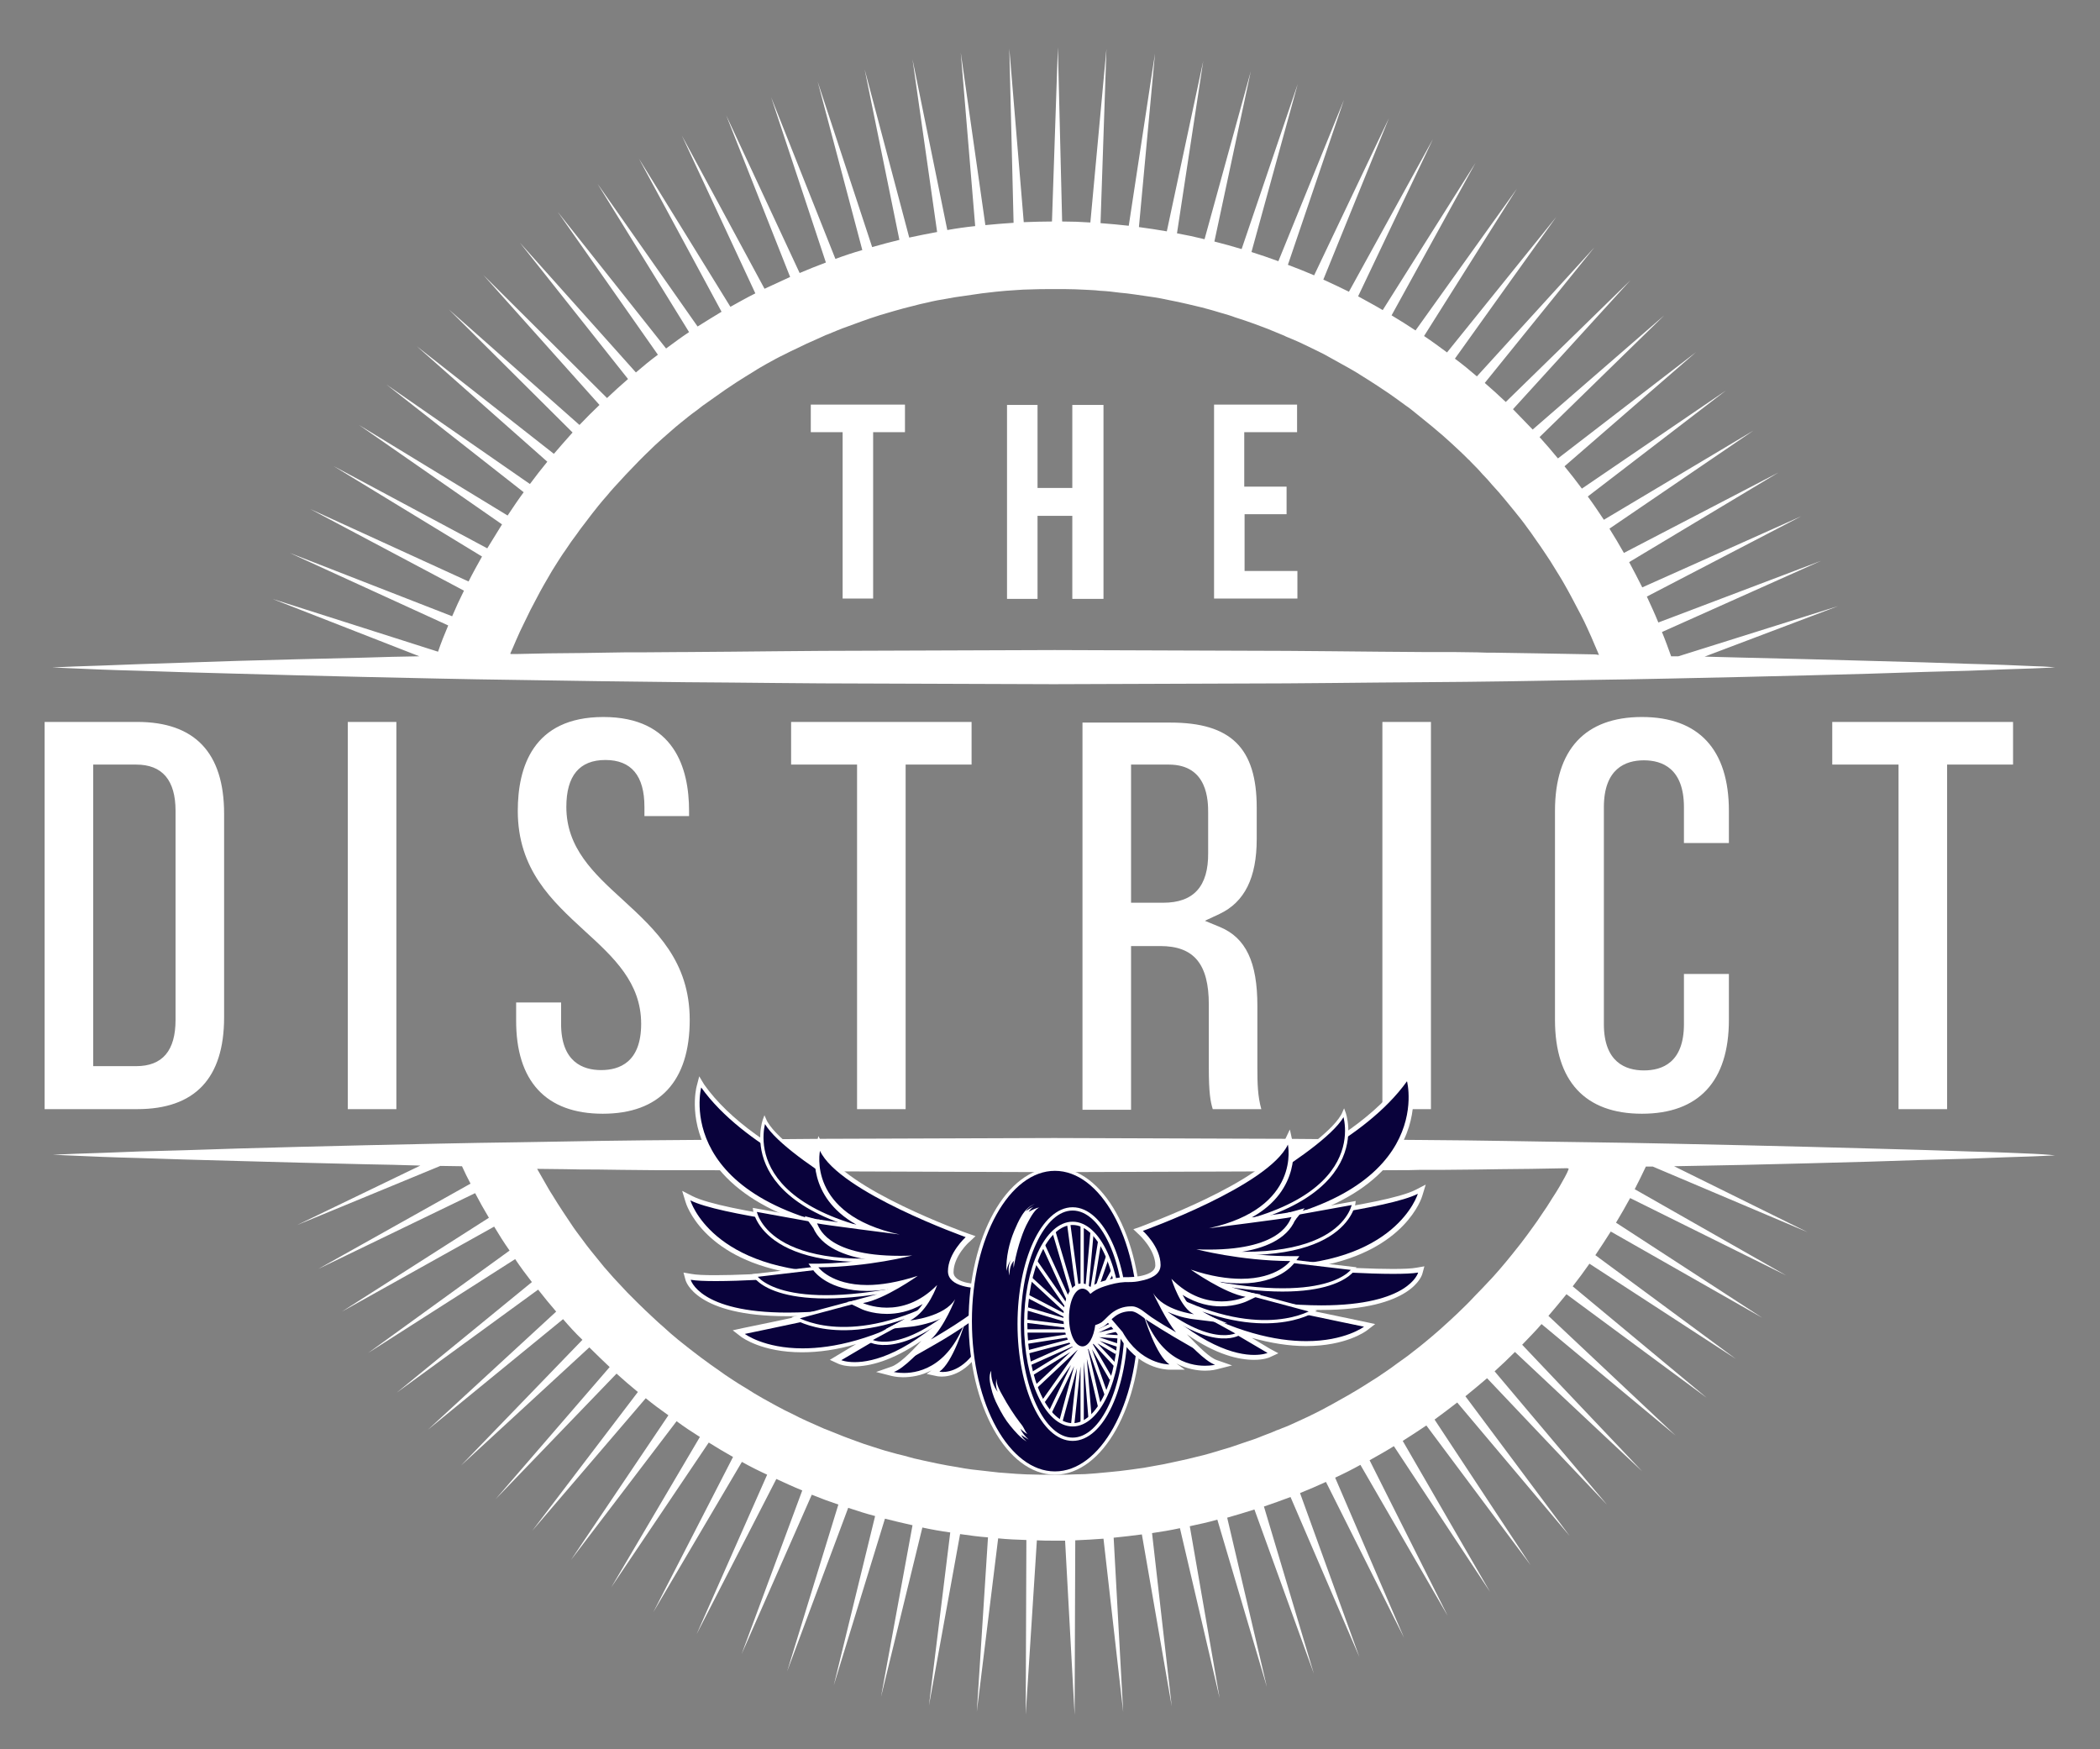
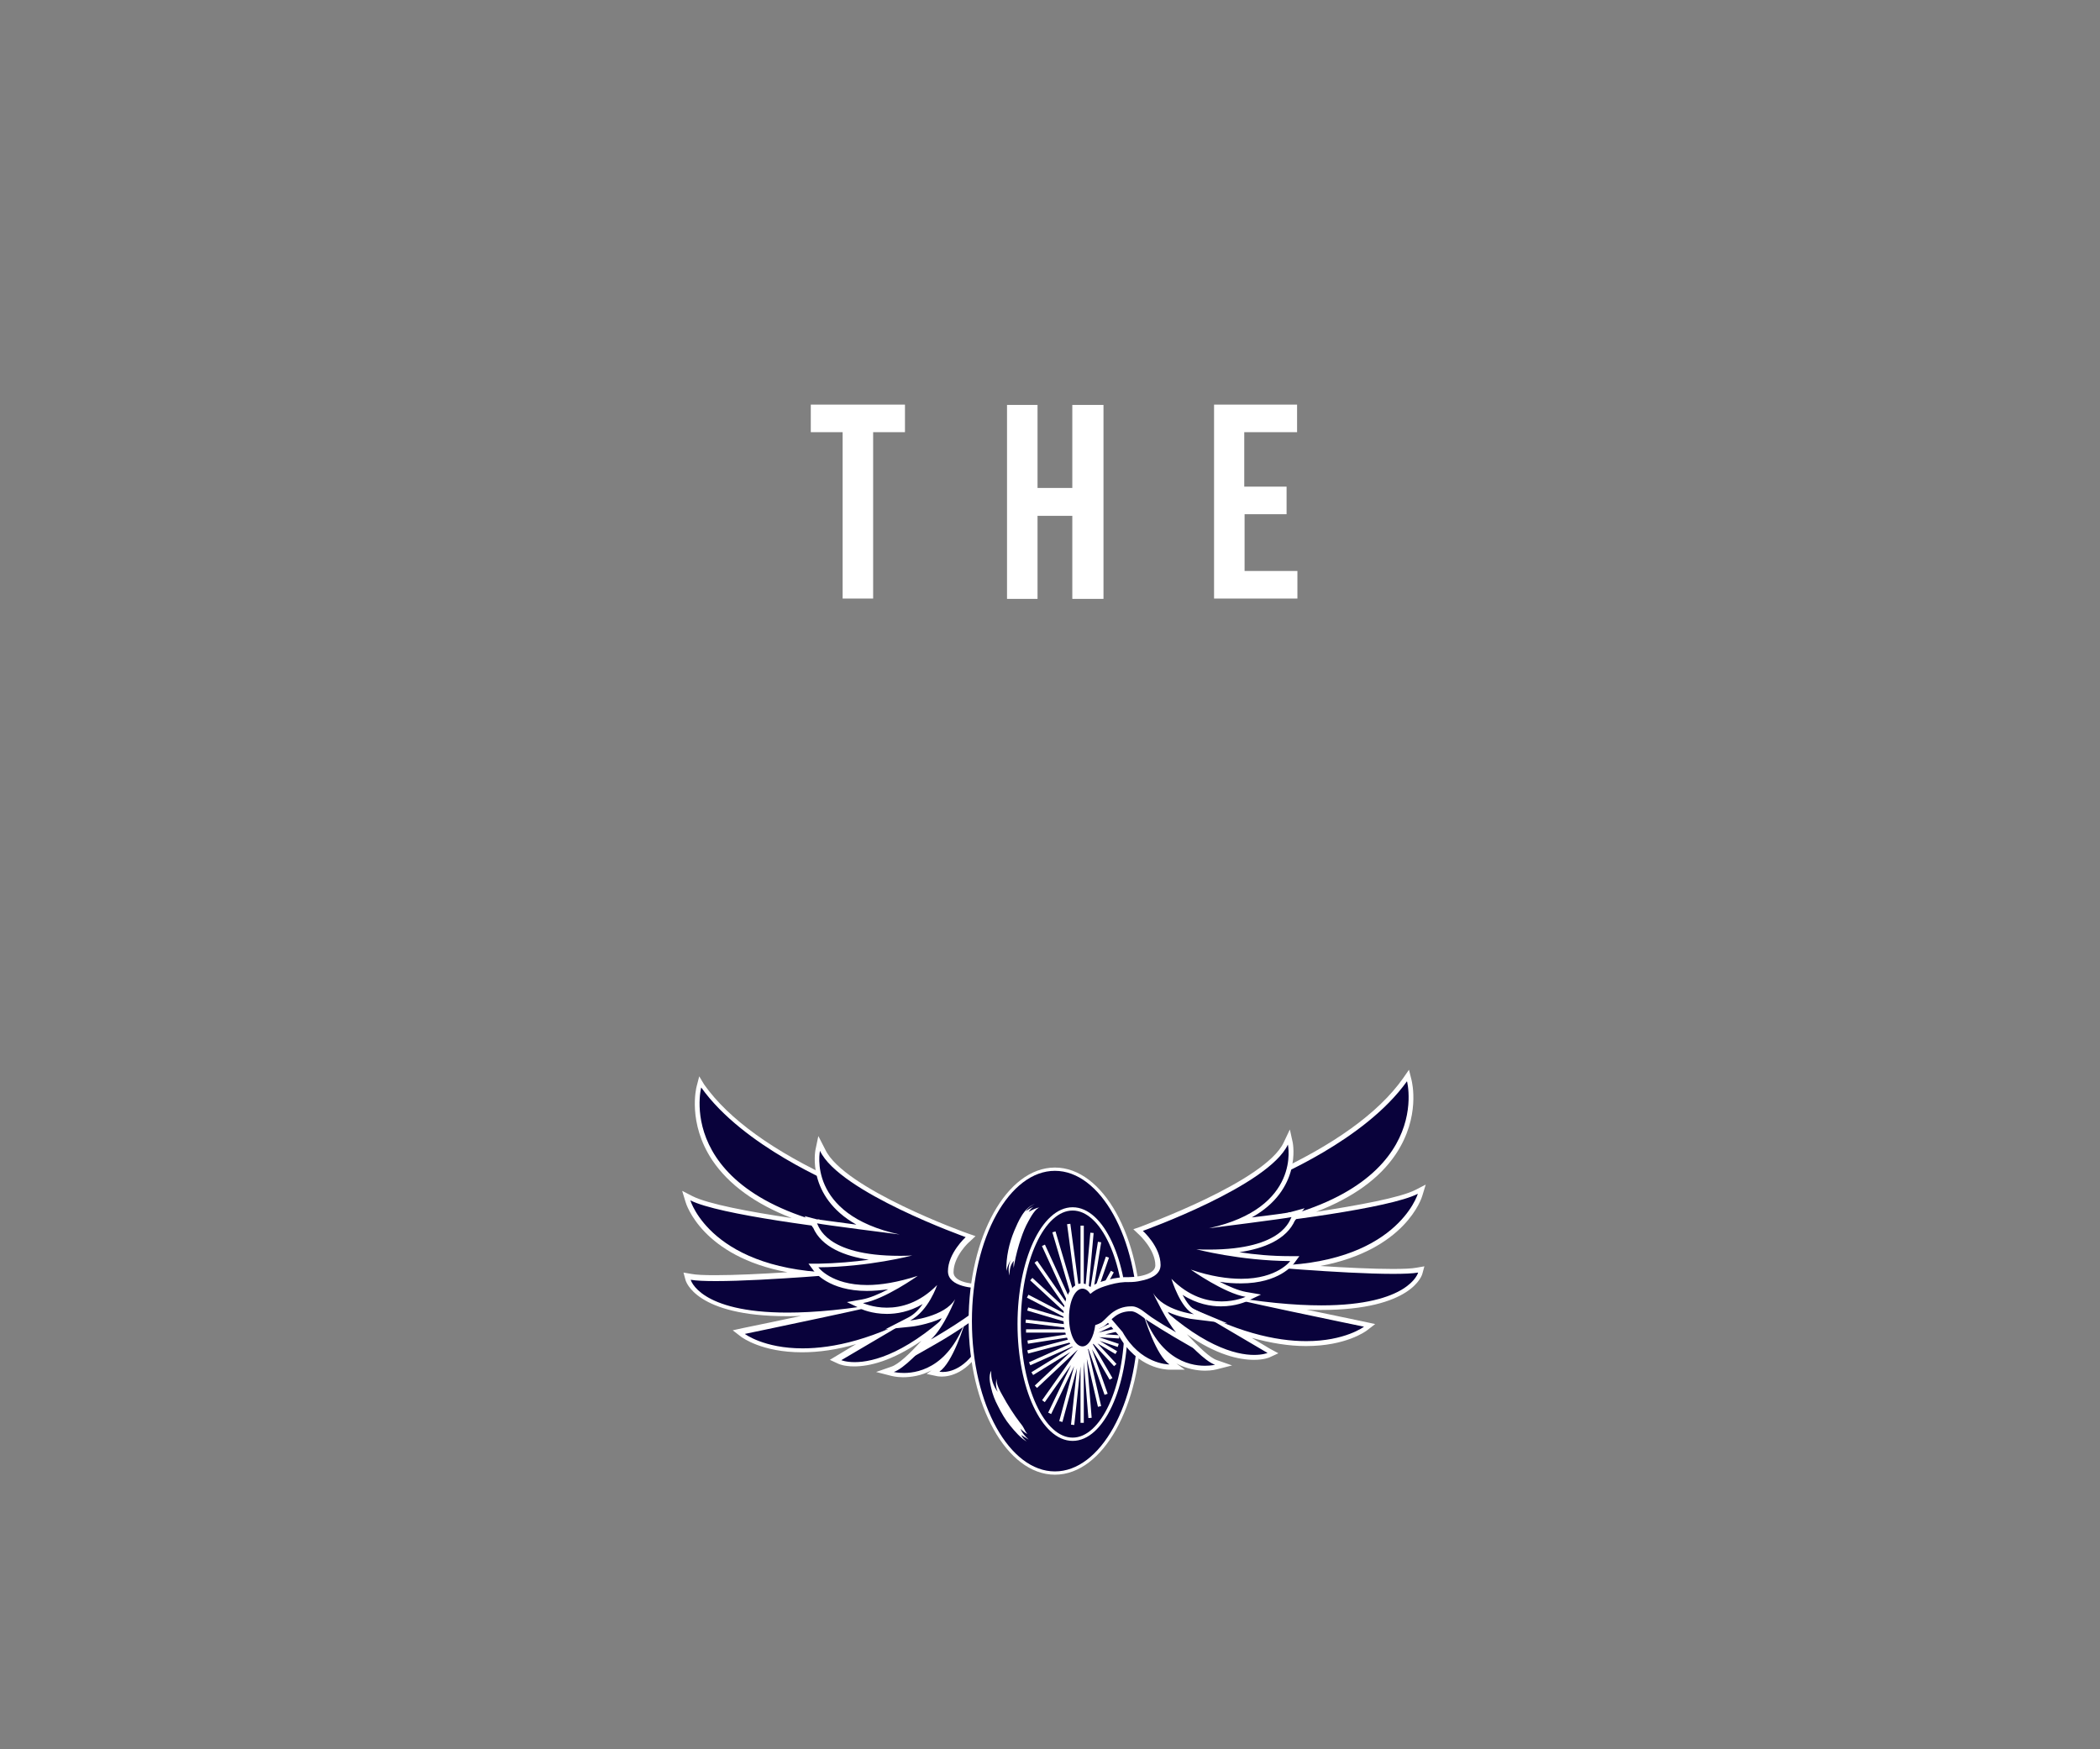
<svg xmlns="http://www.w3.org/2000/svg" id="Layer_2" x="0" y="0" viewBox="0 0 640 533.1" xml:space="preserve">
  <rect x="0" y="0" width="640" height="533.1" fill="#808080" stroke="none" />
  <style>
    .st0{fill:#fff}.st1,.st2{fill:#09023b}.st2,.st4{stroke:#fff;stroke-miterlimit:10}
  </style>
-   <path class="st0" d="M619.6 203c-4.5-.2-11-.5-19.4-.7-8.4-.3-18.5-.6-30.1-.9-11.6-.3-24.7-.7-39-1-3.8-.1-7.6-.2-11.6-.3l40.7-15.4-48.7 15.3h-2.2c-.9-2.5-1.8-5-2.8-7.4l48.5-21.7-49.6 18.8c-1.1-2.7-2.3-5.3-3.5-7.9l47.1-24.5-48.5 21.7c-1.3-2.6-2.6-5.1-4-7.7L542 144l-47.1 24.5c-1.4-2.5-2.9-5-4.4-7.4l43.9-29.9-45.6 27.2c-1.6-2.4-3.2-4.8-4.9-7.1L526 119l-43.9 29.9c-1.7-2.3-3.5-4.6-5.3-6.8l40.1-34.8-42.1 32.4c-1.8-2.2-3.7-4.4-5.6-6.5l38-37.1-40.1 34.8c-2-2.1-4-4.1-6-6.2l35.8-39.3-38 37.1c-2.1-2-4.2-3.9-6.4-5.8l33.4-41.3-35.8 39.3c-2.2-1.9-4.4-3.7-6.7-5.4l30.9-43.2-33.3 41.3c-2.3-1.7-4.6-3.4-7-5l28.3-44.9-30.9 43.2c-2.4-1.6-4.8-3.1-7.3-4.6l25.6-46.5-28.3 44.9c-2.5-1.5-5-2.8-7.5-4.2l22.8-47.9-25.6 46.5c-2.6-1.3-5.2-2.5-7.8-3.7l20-49.2-22.8 47.9c-2.6-1.1-5.3-2.2-8-3.2l17.1-50.3-20 49.2c-2.7-1-5.4-1.9-8.2-2.8l14.1-51.2-17.1 50.3c-2.7-.8-5.5-1.6-8.3-2.3l11.1-51.9-14.1 51.2c-2.8-.7-5.6-1.3-8.4-1.8l8-52.5-11.1 51.9c-2.8-.5-5.6-.9-8.5-1.3l4.9-52.9-8 52.5c-2.8-.3-5.7-.6-8.6-.8l1.8-53.1-4.9 52.9c-2.9-.2-5.7-.3-8.6-.3l-1.3-53.1-1.8 53.1c-2.9 0-5.8.1-8.6.2l-4.4-52.9 1.3 53.1c-2.9.2-5.7.4-8.6.7L292.8 16l4.4 52.9c-2.9.3-5.7.7-8.5 1.2l-10.6-52 7.5 52.6c-2.8.5-5.7 1.1-8.5 1.7l-13.6-51.3 10.6 52c-2.8.7-5.6 1.4-8.3 2.2l-16.6-50.4 13.6 51.3c-2.8.8-5.5 1.7-8.2 2.7L235 29.6 251.7 80c-2.7 1-5.4 2.1-8 3.2l-22.4-48.1 19.5 49.3L233 88l-25.2-46.7 22.4 48.1c-2.6 1.3-5.1 2.7-7.6 4.1l-27.9-45.2L219.9 95c-2.5 1.5-4.9 3-7.3 4.5L182.1 56l27.9 45.2c-2.4 1.6-4.7 3.3-7 5l-33-41.6 30.5 43.5c-2.3 1.7-4.5 3.5-6.7 5.4l-35.4-39.6 33 41.6c-2.2 1.9-4.3 3.8-6.4 5.8l-37.7-37.5 35.4 39.6c-2.1 2-4.1 4-6.1 6.1l-39.8-35.2 37.7 37.5c-1.9 2.1-3.8 4.3-5.7 6.5L127 105.5l39.8 35.2c-1.8 2.2-3.6 4.5-5.3 6.8l-43.7-30.3 41.8 32.8c-1.7 2.3-3.3 4.7-4.9 7.1l-45.3-27.6 43.6 30.3c-1.5 2.4-3 4.9-4.5 7.3L101.6 142l45.3 27.6c-1.4 2.5-2.8 5-4.1 7.6l-48.3-22.1 46.9 24.9c-1.3 2.6-2.5 5.2-3.6 7.8l-49.5-19.3 48.3 22.1c-1.1 2.6-2.2 5.3-3.1 8L83 182.5l44.8 17.5c-5.6.1-11.1.2-16.5.4-14.3.3-27.4.7-39 1-11.6.4-21.8.7-30.1 1-8.4.3-14.9.6-19.4.7-4.5.2-6.9.3-6.9.3s2.4.1 6.9.3c4.5.2 11 .5 19.4.7 8.3.3 18.5.6 30.1.9 11.6.3 24.7.7 39 1 14.3.3 29.8.7 46.2.9 16.4.3 33.7.5 51.6.7 17.9.1 36.4.4 55.1.4 18.8.1 37.9.1 56.9.2 19.1-.1 38.2-.1 56.9-.2 18.8 0 37.3-.3 55.1-.4 17.9-.1 35.2-.4 51.6-.7 16.4-.2 31.9-.6 46.2-.9 14.3-.3 27.4-.7 39-1 11.6-.4 21.8-.7 30.1-.9 8.3-.3 14.9-.6 19.4-.7 4.5-.2 6.9-.3 6.9-.3s-2.2-.3-6.7-.4zm-134.7-3.6c-1.8 0-3.6-.1-5.4-.1-3.7-.1-7.5-.1-11.3-.2-4.1-.1-8.4-.1-12.6-.2-1.8 0-3.6 0-5.4-.1-4.4-.1-8.8-.1-13.3-.1h-3.5c-17.9-.1-36.4-.4-55.1-.4-18.8-.1-37.8-.1-56.9-.2-19.1.1-38.1.1-56.9.2-18.7 0-37.2.3-55 .4H208.3c-4.5 0-8.9.1-13.3.1h-4.8c-4.3.1-8.5.1-12.7.2-3.4 0-6.9.1-10.3.1-3.2.1-6.3.1-9.4.2h-2.1l-.2-.1c.3-.6.5-1.2.8-1.8l.9-2.1c.8-1.9 1.7-3.8 2.6-5.6.6-1.3 1.3-2.6 1.9-3.9 1-1.8 1.9-3.7 2.9-5.5.7-1.3 1.4-2.5 2.1-3.7 1-1.8 2.1-3.6 3.2-5.3.8-1.2 1.5-2.4 2.4-3.6 1.1-1.7 2.3-3.4 3.6-5.1.8-1.2 1.7-2.3 2.6-3.5 1.2-1.6 2.5-3.3 3.8-4.9.9-1.1 1.8-2.2 2.8-3.3 1.3-1.6 2.7-3.1 4.1-4.6 1-1.1 1.9-2.1 3-3.2.8-.9 1.7-1.7 2.5-2.6l1.8-1.8c1-1 2.1-2 3.1-3 1.5-1.4 3.1-2.8 4.6-4.1 1.1-1 2.2-1.9 3.3-2.8 1.6-1.3 3.2-2.6 4.9-3.8 1.1-.9 2.3-1.8 3.5-2.6l5.1-3.6 3.6-2.4c1.7-1.1 3.5-2.2 5.3-3.3 1.2-.8 2.5-1.5 3.7-2.2 1.8-1 3.6-2 5.5-2.9 1.3-.7 2.6-1.3 3.9-1.9 1.8-.9 3.7-1.8 5.6-2.6 1-.5 2.1-.9 3.1-1.4.3-.1.6-.2.8-.3 1.9-.8 3.8-1.6 5.8-2.3 1.4-.5 2.7-1 4.1-1.5 2-.7 3.9-1.4 5.9-2 1.4-.4 2.7-.8 4.1-1.2 2-.6 4-1.1 6-1.6 1.4-.4 2.8-.7 4.2-1 2-.5 4.1-.9 6.1-1.2 1.4-.3 2.8-.5 4.3-.7 2.1-.3 4.1-.6 6.2-.9 1.4-.2 2.9-.3 4.3-.5 2.1-.2 4.1-.4 6.2-.5 1.4-.1 2.9-.2 4.3-.2 2.1-.1 4.1-.1 6.2-.1h4.4c2.1 0 4.1.1 6.2.2 1.4.1 2.9.1 4.3.3 2.1.1 4.1.3 6.2.6 1.4.1 2.9.3 4.3.5 2.1.3 4.1.6 6.2.9 1.4.2 2.8.5 4.2.8 2 .4 4.1.8 6.1 1.3 1.4.3 2.8.7 4.2 1 2 .5 4 1.1 6 1.7 1.4.4 2.8.8 4.1 1.3 2 .6 3.9 1.3 5.9 2 1.4.5 2.7 1 4 1.5l5.1 2.1.6.3c1.3.5 2.6 1.1 4 1.7 1.9.9 3.8 1.8 5.6 2.7 1.3.6 2.6 1.3 3.8 2l5.4 3c1.2.7 2.5 1.4 3.7 2.2 1.8 1.1 3.5 2.2 5.2 3.3l3.6 2.4c1.7 1.2 3.4 2.4 5 3.6 1.2.8 2.3 1.7 3.4 2.6l4.8 3.9c1.1.9 2.2 1.9 3.3 2.8 1.6 1.4 3.1 2.8 4.6 4.2 1.1 1 2.1 2 3.1 3 .2.2.5.4.7.7 1.2 1.2 2.5 2.5 3.6 3.8 1 1 2 2.1 2.9 3.2 1.4 1.5 2.8 3.1 4.1 4.7l2.7 3.3c1.3 1.6 2.6 3.2 3.8 4.9.9 1.2 1.7 2.3 2.5 3.5 1.2 1.7 2.4 3.4 3.5 5.1.8 1.2 1.6 2.4 2.3 3.6 1.1 1.8 2.2 3.5 3.2 5.3.7 1.2 1.4 2.5 2.1 3.8 1 1.8 1.9 3.7 2.9 5.5.7 1.3 1.3 2.6 1.9 3.9.9 1.9 1.7 3.8 2.5 5.7.1.2.2.4.3.7.3.7.6 1.3.8 1.9-.9-.2-1.7-.2-2.4-.2zM619.6 351.6c-4.5-.2-11-.5-19.4-.7-8.4-.3-18.5-.6-30.1-.9-11.6-.3-24.7-.7-39-1-14.3-.3-29.8-.7-46.2-.9-16.4-.2-33.7-.6-51.6-.7-17.9-.1-36.4-.4-55.1-.4-18.8-.1-37.8-.1-56.9-.2-19.1.1-38.1.1-56.9.2-18.8 0-37.2.3-55.1.4-17.9.1-35.2.4-51.6.7-16.4.2-31.9.6-46.2.9-14.3.3-27.4.7-39 1-11.6.4-21.8.7-30.1.9-8.4.3-14.9.6-19.4.7-4.5.2-6.9.3-6.9.3s2.4.1 6.9.3c4.5.2 11 .5 19.4.7 8.3.3 18.5.6 30.1.9 11.6.3 24.7.7 39 1 5.4.1 10.9.2 16.6.4l-37.5 18.1 43.6-18c2.2 0 4.4.1 6.6.1.8 1.8 1.7 3.6 2.6 5.3l-46.4 26 47.8-23.1c1.3 2.5 2.7 5 4.2 7.5l-44.8 28.6 46.4-25.9c1.5 2.5 3 4.9 4.7 7.3l-43.1 31.2 44.8-28.6c1.6 2.4 3.3 4.7 5.1 7l-41.2 33.7L164 393c1.8 2.3 3.6 4.5 5.5 6.7l-39.1 36 41.2-33.7c1.9 2.2 3.8 4.3 5.9 6.3l-37 38.3 39.1-36c2 2 4.1 4 6.2 6L151 456.9l36.9-38.3c2.1 1.9 4.3 3.8 6.5 5.6l-32.2 42.3 34.6-40.4c2.2 1.8 4.5 3.5 6.9 5.2L174 475.4l32.2-42.3c2.3 1.7 4.7 3.3 7.1 4.8l-27 45.8 29.7-44.1c2.4 1.5 4.9 3 7.4 4.4l-24.3 47.3 27-45.8c2.5 1.4 5.1 2.7 7.7 3.9L212.3 498l24.3-47.3c2.6 1.2 5.2 2.4 7.9 3.5L226 504.1l21.4-48.6c2.7 1.1 5.4 2.1 8.1 3l-15.6 50.8 18.6-49.8c2.7.9 5.5 1.8 8.2 2.5l-12.6 51.6 15.6-50.8c2.8.7 5.6 1.4 8.4 2l-9.6 52.3 12.6-51.6c2.8.6 5.6 1.1 8.5 1.5l-6.5 52.8 9.5-52.3c2.8.4 5.7.8 8.5 1l-3.4 53.1 6.5-52.8c2.9.3 5.7.4 8.6.5l-.2 53.2 3.4-53.1c1.7.1 3.4.1 5.2.1h3.4l2.9 53.1.2-53.2c2.9-.1 5.7-.3 8.6-.5l6 52.8-2.9-53.1c2.9-.3 5.7-.6 8.6-1l9.1 52.4-6-52.8c2.8-.4 5.7-.9 8.5-1.5l12.1 51.8-9.1-52.4c2.8-.6 5.6-1.2 8.4-2l15.1 51-12.1-51.6c2.8-.8 5.5-1.6 8.3-2.5l18.1 50-15.2-50.9c2.7-.9 5.4-1.9 8.1-2.9l21 48.8-18.1-50c2.7-1.1 5.3-2.2 7.9-3.4l23.8 47.5-21-48.8c2.6-1.2 5.2-2.5 7.7-3.9l26.6 46-23.8-47.4c2.5-1.4 5-2.8 7.4-4.3l29.3 44.4-26.6-46c2.4-1.5 4.8-3.1 7.2-4.7l31.8 42.6-29.3-44.4c2.3-1.7 4.6-3.4 6.9-5.2l34.3 40.7-31.8-42.6c2.2-1.8 4.4-3.6 6.6-5.5l36.6 38.6-34.3-40.7c2.1-1.9 4.2-3.9 6.2-5.9l38.8 36.4-36.6-38.6c2-2.1 4-4.1 5.9-6.3l40.9 34-38.8-36.5c1.9-2.2 3.7-4.4 5.5-6.6l42.8 31.6-40.9-34c1.8-2.3 3.5-4.6 5.1-6.9l44.6 29-42.8-31.6c1.6-2.4 3.2-4.8 4.7-7.2l46.2 26.3-44.6-29c1.5-2.5 2.9-4.9 4.3-7.5l47.6 23.6-46.2-26.3c1.2-2.3 2.3-4.6 3.4-6.9h2.1l47.2 20-40.7-20.1c7.1-.1 14-.3 20.7-.4 14.3-.3 27.4-.7 39-1 11.6-.4 21.8-.7 30.1-.9 8.3-.3 14.9-.6 19.4-.7 4.5-.2 6.9-.3 6.9-.3s-2.2-.3-6.7-.5zm-144.2 9.8c-.7 1.2-1.5 2.5-2.3 3.7-1.1 1.8-2.2 3.5-3.4 5.2-.8 1.2-1.6 2.4-2.5 3.6-1.2 1.7-2.4 3.3-3.7 5-.9 1.1-1.8 2.3-2.7 3.4-1.3 1.6-2.6 3.2-4 4.8-1 1.1-1.9 2.2-2.9 3.2-1.4 1.5-2.8 3-4.3 4.5-.6.6-1.2 1.3-1.8 1.9l-1.2 1.2c-1.5 1.5-3 2.9-4.5 4.3-1.1 1-2.1 1.9-3.2 2.9-1.6 1.4-3.1 2.7-4.7 4-1.1.9-2.2 1.8-3.4 2.7-1.6 1.3-3.3 2.5-5 3.7-1.2.9-2.3 1.7-3.5 2.5-1.7 1.2-3.4 2.3-5.2 3.4-1.2.8-2.4 1.5-3.7 2.3-1.8 1.1-3.6 2.1-5.4 3.1-1.2.7-2.5 1.4-3.8 2.1-1.8 1-3.7 1.9-5.5 2.8l-3.9 1.8c-1.3.6-2.6 1.2-4 1.7-.6.3-1.2.5-1.8.7-1.3.6-2.7 1.1-4 1.6-1.9.8-3.9 1.5-5.8 2.1-1.4.5-2.7.9-4.1 1.4l-6 1.8c-1.4.4-2.8.8-4.2 1.1-2 .5-4 1-6 1.4l-4.2.9c-2 .4-4.1.7-6.1 1.1-1.4.2-2.9.4-4.3.6-2.1.3-4.1.5-6.2.7-1.4.1-2.9.3-4.3.4-2.1.2-4.1.3-6.2.3-1.4.1-2.9.1-4.3.1H317.1c-1.4 0-2.9-.1-4.3-.1-2.1-.1-4.1-.2-6.2-.4-1.5-.1-2.9-.2-4.3-.4-2.1-.2-4.1-.5-6.2-.7-1.4-.2-2.9-.4-4.3-.7-2-.3-4.1-.7-6.1-1.1l-4.2-.9c-2-.4-4-.9-6-1.5-1.4-.3-2.8-.7-4.2-1.1-2-.5-4-1.2-5.9-1.8-1.4-.4-2.7-.9-4.1-1.4-1.9-.7-3.9-1.4-5.8-2.2-1.3-.5-2.7-1.1-4-1.6-.1 0-.2-.1-.3-.1l-5.4-2.4c-1.3-.6-2.6-1.2-3.9-1.9-1.9-.9-3.7-1.8-5.5-2.8-1.3-.7-2.5-1.4-3.8-2.1-1.8-1-3.6-2.1-5.3-3.2-1.2-.7-2.5-1.5-3.7-2.3-1.7-1.1-3.5-2.3-5.1-3.5-1.2-.8-2.3-1.6-3.5-2.5-1.7-1.2-3.3-2.5-4.9-3.7-1.1-.9-2.3-1.8-3.4-2.7-1.6-1.3-3.2-2.7-4.7-4.1-1.1-.9-2.1-1.9-3.2-2.9-1.5-1.4-3-2.8-4.5-4.3l-.1-.1-3-3-4.2-4.5c-1-1.1-1.9-2.2-2.9-3.3l-3.9-4.8c-.9-1.1-1.8-2.3-2.6-3.4-1.2-1.6-2.5-3.3-3.6-5l-2.4-3.6c-1.1-1.7-2.3-3.5-3.3-5.2-.8-1.2-1.5-2.5-2.2-3.7l-2.4-4.2c2.9 0 5.8.1 8.7.1 3.1.1 6.3.1 9.5.1 2.4 0 4.8.1 7.3.1 3.4 0 6.8.1 10.2.1h16.7c3.6 0 7.1.1 10.7.1h.3c12.2.1 24.5.3 37 .3 18.8.1 37.9.1 56.9.2 19.1-.1 38.2-.1 56.9-.2 12 0 23.8-.1 35.5-.3 3.6 0 7.2-.1 10.7-.1h1.6c2.5 0 4.9 0 7.3-.1h7.1c3.5 0 6.9-.1 10.3-.1 2.3 0 4.5-.1 6.7-.1 3.2 0 6.5-.1 9.6-.1 3.7-.1 7.4-.1 11-.2l.4.2c-.6 1.6-1.7 3.4-2.7 5.2zM68.3 310v-62c0-18.6-8.9-28-26.5-28H13.6v118h28.2c17.6 0 26.5-9.4 26.5-28zm-39.9 15v-92h13.1c8 0 12 4.8 12 14.1v63.7c0 9.4-4 14.1-12 14.1H28.4zM106 220h14.8v118H106zM183.7 339.4c17.3 0 26.5-9.9 26.5-28.6 0-17.9-10.4-27.4-20.4-36.6-8.9-8.1-17.2-15.8-17.2-28.3 0-9.5 4-14.3 11.9-14.3s11.9 4.8 11.9 14.3v2.8H210v-1.6c0-13-4.5-28.6-26.1-28.6s-26.1 15.5-26.1 28.6c0 17.9 10.4 27.4 20.4 36.6 8.9 8.1 17.2 15.8 17.2 28.3 0 11.7-6.6 14.1-12.2 14.1S171 323.6 171 312v-6.5h-13.7v5.3c-.1 18.7 9.1 28.6 26.4 28.6zM296.1 220h-55v13h20.1v105H276V233h20.1zM369.6 338h14.8c-1.1-3.9-1.2-7.8-1.2-12.6v-18.9c0-13.3-3.5-20.7-11.4-24l-4.6-1.9 4.5-2.1c7.6-3.6 11.3-11 11.3-22.8v-9.6c0-18.2-7.9-25.9-26.3-25.9h-26.8v118h14.8v-49.9h8.9c10.3 0 14.8 5.5 14.8 17.8v19.2c0 7.8.5 10.4 1.2 12.7zm-15.1-62.9h-9.8V233h11.5c12 0 12 11.2 12 14.8v12.1c.1 10.2-4.4 15.2-13.7 15.2zM421.3 220h14.8v118h-14.8zM526.9 256.8v-9.7c0-18.7-9.2-28.6-26.5-28.6s-26.5 9.9-26.5 28.6v63.7c0 18.7 9.2 28.6 26.5 28.6s26.5-9.9 26.5-28.6v-14h-13.7v15.3c0 11.7-6.6 14.1-12.2 14.1s-12.2-2.5-12.2-14.1V246c0-11.8 6.6-14.3 12.2-14.3s12.2 2.5 12.2 14.3v10.9h13.7zM613.5 220h-55.1v13h20.2v105h14.8V233h20.1z" />
  <path class="st0" d="M247.1 123.3h28.7v8.4h-9.7v50.7h-9.3v-50.7h-9.7v-8.4zM316.2 182.5h-9.3v-59.1h9.3v25.3h10.6v-25.3h9.5v59.1h-9.5v-25.3h-10.6v25.3zM379.3 148.3h12.8v8.4h-12.8V174h16.1v8.4H370v-59.1h25.3v8.4h-16.1v16.6z" />
  <path class="st1" d="M275.3 419c-2 0-3.2-.3-3.3-.3l-2.3-.6 2.3-.8c3.4-1.2 9.7-8.1 14.2-13.7-12.5 10.4-21.3 12.1-25.8 12.1-2.9 0-4.4-.7-4.5-.7l-1.3-.6 12.8-7.5c-8.1 3.1-15.8 4.6-22.9 4.6-11.9 0-17.8-4.4-18-4.6l-1.3-1 1.6-.3c8.6-1.8 19.4-4.1 28.2-6-5.4.6-10.5.9-15 .9-27.1 0-30.1-10.1-30.2-10.5l-.3-1.1 1.1.2c1.5.3 4.1.4 7.5.4 8.1 0 19.9-.7 29.2-1.4-15-1.5-24.1-6.4-29.2-10.7-6.6-5.5-8.3-11.1-8.4-11.3l-.5-1.7 1.5.8c5.7 2.9 23.3 5.8 38.7 7.9-15.1-4.3-25.7-10.9-31.7-19.9-7.4-11.1-4.8-21.4-4.7-21.9l.4-1.5.9 1.3c7.6 10.7 21.4 20.6 40.9 29.5.8.4 1.3.6 1.6.7l.1.1 14.4 14.4c3.9.4 6.2.7 6.2.7l-.1 1.5c-1.5-.1-2.9-.3-4.4-.4l11.4 11.4 12.4 5.6 6.1-7-3.5 22.3-.1.1c-4.5 8.2-10 9-12.1 9-.7 0-1.1-.1-1.2-.1l-1.7-.4 1.4-1c1.4-1 2.7-2.9 3.9-5.3-4.8 5.6-10.6 6.8-14.3 6.8z" />
  <path class="st0" d="M213.7 331.4c13 18.2 40.7 29.3 42.7 30.5l14.5 14.5c-.5-.1-1.1-.1-1.7-.2-65.1-8.4-55.5-44.8-55.5-44.8m-3.3 34.4c8.6 4.4 43 8.6 58.9 10.4.6.1 1.1.1 1.7.2l13 13 13 5.9 4.8-5.5-3.1 19.6c-4.3 7.8-9.3 8.7-11.4 8.7-.6 0-1-.1-1-.1 4-2.8 7.4-13.4 8.8-18.1.2-.8.4-1.6.7-2.4 0 0-.2.9-.7 2.4-4.9 16.2-14.6 18.5-19.6 18.5-1.9 0-3.1-.3-3.1-.3 6.1-2.1 20.2-21.1 20.2-21.1-15.6 15.5-26.6 18.1-32.1 18.1-2.7 0-4.1-.6-4.1-.6l26.5-15.6c.9-.5 1.9-1.1 2.8-1.7l-2.8 1.7c-16.4 9.4-29.1 12-38.3 12-11.8 0-17.6-4.4-17.6-4.4s45.7-9.5 44.6-9.8c-13.2 2.4-23.5 3.3-31.6 3.3-26.9 0-29.5-10-29.5-10 1.7.3 4.4.4 7.7.4 15.4 0 44-2.6 44-2.6-2 .1-3.9.1-5.7.1-39.7-.2-46.1-22.1-46.1-22.1m60.5 10.6c4 .4 6.5.7 6.5.7-2.2-.2-4.3-.4-6.5-.7M213.1 328l-.8 3.1c-.1.4-2.8 11.1 4.8 22.5 5 7.4 13.1 13.3 24.2 17.6-12.9-1.9-25.6-4.3-30.3-6.7l-3.1-1.6 1 3.3c.2.8 5.2 16.7 31.1 21.5-7.7.5-15.9.9-22 .9-3.4 0-5.9-.1-7.4-.4l-2.3-.4.6 2.2c.1.5 3.2 11.1 30.9 11.1 1.4 0 2.9 0 4.4-.1-6.1 1.3-12.3 2.6-17.7 3.7l-3.2.7 2.6 2c.3.2 6.3 4.7 18.5 4.7 5.2 0 10.8-.8 16.5-2.5l-5.5 3.3-2.5 1.5 2.6 1.2c.2.1 1.8.8 4.8.8 4.6 0 11.5-1.6 20.5-7.8-3.5 3.9-7 7.2-9.2 7.9l-4.6 1.6 4.7 1.2c.1 0 1.4.4 3.5.4 2.3 0 5.5-.4 8.7-2.1l-1.5 1.1 3.3.7c.1 0 .6.1 1.3.1 2.3 0 8-.9 12.7-9.4l.1-.2v-.3l3.1-19.6.8-5.1-3.4 3.9-4.1 4.7-11.7-5.3-9.8-9.8c.8.1 1.5.1 2.3.2l.3-3s-2.3-.2-6-.6l-14.1-14.1-.2-.2-.2-.1c-.3-.1-.8-.4-1.6-.8-19.4-8.9-33.1-18.7-40.6-29.3l-1.5-2.5z" />
-   <path class="st2" d="M294.2 396.3c-20.2 18.2-29.3 12.1-29.3 12.1l20.8-11.3c-28.2 14.3-43.3 4.5-43.3 4.5l38.1-10.2c-43.6 9.9-50.5-2.7-50.5-2.7l54.2-6.4c-51.6 8-54.2-13.6-54.2-13.6l47.6 8.6c-55.2-8-44.6-36.1-44.6-36.1 4.5 10.6 44.6 31.9 44.6 31.9l15.8 22.4" />
  <path class="st1" d="M283.2 407.8c2.2-2 4.2-5.6 5.6-8.3-4.4 3-11 3.7-11.3 3.8l-3.9.4 3.5-1.8c3.1-1.6 5.2-4.9 6.5-7.3-4.9 3.9-9.8 4.8-13.3 4.8-4.5 0-7.5-1.4-7.7-1.5l-2.1-1 2.3-.4c3.7-.6 8.8-3.4 12.3-5.5-3.9 1-7.5 1.5-10.9 1.5-11.3 0-15.3-5.5-15.5-5.7l-.8-1.2h1.4c8.4-.1 16.1-1.1 21.4-2.1-9-.4-19.1-2.6-22.4-9.9l-.2-.1-.1-.4-1.2-1.5 1.9.5h.4l.1.1c1.5.3 8.8 1.3 16.2 2.2-19.5-7.9-16.3-23.7-16.3-23.8l.5-2.1.9 2c5.7 12.2 43.6 25.8 44 26l1.2.4-.9.8c-.1 0-5.1 4.7-5.1 9.9 0 1.7 1.3 2.9 3.8 3.7 2.2.7 4.7.7 5.7.7h.6l.2.1c.1 0 .9.5 1.2 1.5.3 1.1 0 2.4-.9 3.9-2.1 3.5-15.7 11.3-16.2 11.6l-5.8 3.3 4.9-4.6z" />
  <path class="st0" d="M249.9 350.7c5.9 12.6 44.4 26.3 44.4 26.3s-5.4 4.9-5.4 10.4c0 4.9 8.2 5.2 10.3 5.2h.5s2 1 0 4.3-16 11.3-16 11.3c4.1-3.8 7.4-12.3 7.4-12.3-3.2 5.4-13.7 6.5-13.7 6.5 5.6-2.9 8.2-10.8 8.2-10.8-5.4 5.5-11 6.9-15.3 6.9-4.3 0-7.3-1.4-7.3-1.4 6.6-1.1 16.7-8.3 16.7-8.3-6.2 2-11.3 2.8-15.4 2.8-11 0-14.9-5.4-14.9-5.4 15.4-.1 28.6-3.6 28.6-3.6-1.3.1-2.6.1-3.8.1-22.9 0-24.7-9.2-25.2-9.9 1.5.4 25.2 3.4 25.2 3.4-28.5-6.1-24.3-25.5-24.3-25.5m-1.1 22.2c.1 0 .1 0 0 0m.6-26.7l-.9 4.3c0 .2-2.8 14.1 12.5 22.7-5.2-.7-9.7-1.3-11.2-1.5l-.1-.1h-.7l-3.8-1 2.3 3.1c.1.1.1.3.3.4 2.6 6 9.7 8.7 17 9.8-4.5.6-9.8 1.1-15.5 1.2h-2.9l1.7 2.3c.2.2 4.5 6 16.1 6 2.1 0 4.2-.2 6.5-.5-2.7 1.4-5.7 2.7-8 3.1l-4.6.8 4.2 2c.1.1 3.3 1.6 8 1.6 2.9 0 6.8-.6 10.9-3-1.1 1.6-2.6 3.2-4.4 4.1l-7 3.6 7.8-.8c.3 0 5.1-.6 9.4-2.6-1.2 2.1-2.7 4.4-4.2 5.8l-9.8 9 11.6-6.6c1.5-.8 14.3-8.3 16.5-11.8 1-1.7 1.4-3.2 1-4.5-.4-1.3-1.4-1.9-1.6-2l-.3-.2h-.4-.4c-.9 0-8.8-.1-8.8-3.7 0-4.9 4.8-9.3 4.9-9.3l1.8-1.7-2.3-.8c-.4-.1-37.9-13.6-43.5-25.6l-2.1-4.1z" />
  <ellipse class="st2" cx="321.5" cy="402.6" rx="25.8" ry="46.3" />
  <ellipse class="st2" cx="326.9" cy="403.5" rx="16.3" ry="35.1" />
-   <ellipse cx="326.9" cy="403.5" rx="14.3" ry="30.7" fill="none" stroke="#fff" stroke-miterlimit="10" />
  <path class="st0" d="M309.1 385.3c.5-2.7 1.2-5.4 2.1-8 .6-1.8 1.3-3.5 2.2-5.1.6-1.1 2.2-4.1 3.6-4.3-1.3.2-2.4.8-3.5 1.4.4-.6.9-1.2 1.5-1.6-.8.4-1.7.9-2.4 1.4.7-1 1.7-1.8 2.8-2.2-3.3 1-5.1 5.4-6.3 8.2-1.6 3.9-2.5 8-2.4 12.2.3-1.2.7-2.4 1.4-3.4-.8 1.5-.9 3.3-.4 4.8-.1-1.6.2-3.3 1.3-4.5-.2.8-.2 1.7.1 2.6-.2-.4-.1-1 0-1.5zM312 435.2c-.3-.6-.7-1.1-1.1-1.6-1-1.3-1.9-2.6-2.8-4-.9-1.4-1.8-2.9-2.6-4.4-.8-1.4-1.9-3.4-1.8-5-.3 1.3-.2 2.8.4 4-1.4-1.8-2.2-4.2-2-6.5-.9 1.6-.4 3.7 0 5.4.4 1.8 1.1 3.6 2 5.3 1.1 2.2 2.3 4.3 3.8 6.1 1.4 1.7 3.1 3.7 5 4.8-.7-.6-1.3-1.2-1.7-2 .8.5 1.5.9 2.3 1.4-1-.9-2-2-2.5-3.3.6.6 1.3 1.2 2.1 1.6-.5-.6-.8-1.2-1.1-1.8z" />
  <path class="st4" d="M333.8 406l7.3-3.4" />
  <path class="st1" d="M367.1 417c-3.7 0-9.4-1.1-14.3-7 1.2 2.4 2.5 4.3 3.9 5.3l1.9 1.3-2.3.1c-1 0-9.5-.3-15-10.2l-6-7 29.4-20.4 3.7-3.5c-1.1.1-2.2.2-3.4.3l-.1-1.5s2-.2 5.3-.6l15.3-14.5h.1c.2-.1.8-.4 1.6-.7 19.5-8.9 33.3-18.8 40.9-29.5l.9-1.3.4 1.5c.1.4 2.7 10.8-4.7 21.9-6 9-16.7 15.6-31.7 19.9 15.4-2.1 33-5 38.7-7.9l1.5-.8-.5 1.7c-.1.2-6 18.9-37.6 22 9.3.7 21.1 1.4 29.2 1.4 3.5 0 6-.1 7.5-.4l1.1-.2-.3 1.1c-.1.4-3.1 10.5-30.2 10.5-4.6 0-9.6-.3-15-.9 8.8 1.9 19.6 4.2 28.2 6l1.6.3-1.3 1c-.2.2-6.1 4.6-18 4.6-7.1 0-14.8-1.6-22.9-4.6l12.8 7.5-1.3.6c-.1 0-1.6.7-4.5.7-4.5 0-13.4-1.7-25.8-12.1 4.6 5.5 10.8 12.5 14.2 13.7l2.3.8-2.3.6s-1.3.3-3.3.3z" />
  <path class="st0" d="M428.8 329.5s9.6 36.3-55.6 44.8c-.9.1-1.8.2-2.6.3L386 360c2.1-1.2 29.8-12.3 42.8-30.5m3.3 34.3s-6.5 21.9-45.9 21.9c-1.8 0-3.7 0-5.7-.1 0 0 28.6 2.6 44 2.6 3.3 0 6-.1 7.7-.4 0 0-2.6 10-29.5 10-8.1 0-18.5-.9-31.6-3.3-1.1.4 44.6 9.8 44.6 9.8s-5.8 4.4-17.6 4.4c-9.1 0-21.8-2.6-38.3-12L357 395c1 .6 1.9 1.1 2.8 1.7l26.5 15.6s-1.4.6-4.1.6c-5.5 0-16.4-2.6-32.1-18.1 0 0 14.1 19 20.2 21.1 0 0-1.2.3-3.1.3-5 0-14.7-2.2-19.6-18.5-.4-1.5-.7-2.4-.7-2.4.2.8.4 1.6.7 2.4 1.4 4.8 4.8 15.4 8.8 18.1-.6 0-8.9-.2-14.3-9.9l-5.5-6.4 28.8-20 5.3-5.1c.9-.1 1.7-.2 2.6-.3 15.8-1.6 50.2-5.9 58.8-10.3m-61.5 10.7c-1.8.2-3.7.4-5.6.6 0 0 2.1-.2 5.6-.6m58.8-48.5l-1.8 2.6c-7.5 10.6-21.2 20.4-40.6 29.3-.8.4-1.3.6-1.6.8l-.2.1-.1.1-15 14.3c-3.2.3-5.1.5-5.1.5l.3 3c.4 0 .8-.1 1.2-.1l-2.1 2-28.7 19.9-1.3.9 1.1 1.2 5.4 6.3c5.7 10.2 14.5 10.5 15.5 10.5h4.7l-2.6-1.9c3.2 1.7 6.4 2.2 8.8 2.2 2.1 0 3.4-.4 3.5-.4l4.7-1.2-4.6-1.6c-2.2-.7-5.6-4.1-9.2-7.9 9 6.3 15.9 7.8 20.5 7.8 3 0 4.6-.7 4.8-.8l2.6-1.2-2.6-1.4-5.5-3.3c5.8 1.6 11.3 2.5 16.5 2.5 12.2 0 18.2-4.5 18.5-4.7l2.6-2-3.2-.7c-5.3-1.1-11.6-2.4-17.7-3.7 1.5.1 3 .1 4.4.1 27.7 0 30.8-10.6 30.9-11.1l.6-2.2-2.3.4c-1.5.3-4 .4-7.4.4-6.1 0-14.3-.4-22-.9 25.9-4.9 30.9-20.7 31.1-21.5l1-3.3-3.1 1.6c-4.7 2.4-17.4 4.7-30.3 6.7 11.1-4.3 19.3-10.1 24.3-17.6 7.6-11.4 4.9-22 4.8-22.5l-.8-3.2z" />
-   <path class="st2" d="M348.3 394.3c20.2 18.2 29.3 12.1 29.3 12.1L356.9 395c28.2 14.3 43.3 4.5 43.3 4.5l-38.1-10.2c43.6 9.9 50.5-2.7 50.5-2.7l-54.2-6.4c51.6 8 54.2-13.6 54.2-13.6l-47.6 8.6c55.2-8 44.6-36.1 44.6-36.1C405.1 349.7 365 371 365 371l-15.8 22.4" />
  <path class="st4" d="M329.8 411.3v22.3M329.8 392.7v-19.2M328.4 393.3l-2.7-20.3M327 395l-5.8-19.6M326.2 397.4l-8.2-17.9M331.2 393.3l1.6-17.6M332.5 394.6l2.6-16.1M333.1 395.9l4.4-12.8M333.4 397.7l5.6-10.2M325.7 398.9l-10-14.4M325.8 400.4l-11.5-10.6M325.7 401.5l-12.5-6.5M325.7 402.6l-12.5-3.7M325.7 404.2l-13.1-1.6M326.2 405.6h-13.5M326.6 406.9l-13.4 2.1M327.2 408.3l-14 3.7M327.9 409.3l-14.1 6.3M328.4 410.1l-13.8 8.5M328.8 410.3l-13.1 12.3M329.8 410.3L318 427M329.5 410.7l-9.6 20M329.4 410.7l-6.1 22.5M329.4 410.7l-2.5 23.5M330.4 410.1l1.8 22M330.8 410l4.3 18.6M331.6 409.3l5.5 15.6M332 408.8l6.6 11.4M332.5 408l7.4 8M333.1 408l7.1 4.2M333.1 407.4l7.7 2.6M333.4 406.9l7.7.5M333.4 406.9l7.4-1.7" />
  <path d="M393.2 370.2l.4-.1h.2l.6.3v1.1l-.7.1-1.8.5z" />
  <path class="st0" d="M393.6 370.9c.1 0 0 0 0 0m0-1.5h-.8l-.5.7-2.2 3.1 3.7-.8c.8-.2 1.2-.8 1.2-1.4l.1-1.1-1-.4-.3-.1h-.2z" />
  <path class="st1" d="M329.8 411c-2.7 0-4.8-4.2-4.8-9.5s2.1-9.5 4.8-9.5c.7 0 1.6.2 2.5 1.3.1-.1.2-.2.3-.2 1.2-.9 2.6-1.4 3.6-1.7 2.4-.8 4.5-1.2 6.6-1.3h1.2c1.1 0 2.2-.1 3.4-.3 2.5-.5 5.4-1.5 5.4-4.1 0-5.2-5.1-9.9-5.1-9.9l-.9-.8 1.2-.4c.4-.1 38.2-13.7 44-25.9l.9-2 .5 2.1c0 .2 3.2 15.9-16.3 23.8 7.8-1 15.6-2 16.4-2.2l2.2-.6-1.4 1.8s0 .1-.1.2c-3.2 7.3-13.3 9.5-22.4 9.9 5.3 1 13.1 2 21.4 2.1h1.4l-.8 1.2c-.2.2-4.2 5.7-15.5 5.7-3.3 0-7-.5-10.9-1.4 3.6 2.2 8.6 4.9 12.3 5.5l2.3.4-2.1 1c-.1.1-3.2 1.5-7.6 1.5-3.5 0-8.5-.9-13.6-5.1 1.7 4.1 3.6 6.8 5.4 7.5l4.9 2.1-5.3-.6c-.3 0-5.6-.7-9.6-3.4 1.5 2.7 3.4 6.1 4.8 7.7l3.1 3.5-4-2.3c-2.5-1.4-4.9-2.9-7.6-4.7-.5-.3-1-.7-1.5-1.1-1.3-1-2.6-2-4-2.1h-.4c-2 0-4 .7-5.5 2-.4.3-.7.7-1.1 1-.6.5-1.1 1.1-1.8 1.6-.5.4-1.1.7-1.7.9-.6 3.7-2.5 6.3-4.6 6.3z" />
  <path class="st0" d="M392.5 348.8s4.2 19.3-24.1 25.5c0 0 23.7-3 25.2-3.4-.5.6-2.3 9.9-25.2 9.9-1.2 0-2.5 0-3.8-.1 0 0 13.2 3.5 28.6 3.6 0 0-3.9 5.4-14.9 5.4-4.1 0-9.2-.7-15.4-2.8.3.2 10.2 7.2 16.7 8.3 0 0-3 1.4-7.3 1.4s-9.9-1.4-15.3-6.9c.1.3 2.8 9.1 6.9 10.8 0 0-9.3-1.1-12.5-6.5.1.3 4.3 9 7 12-2.6-1.5-5.1-3-7.5-4.6-1.8-1.2-3.7-3.2-5.8-3.3h-.5c-2.2 0-4.3.8-6 2.2-1 .8-1.8 1.8-2.8 2.6-.6.4-1.3.7-2 .9-.5 3.7-2 6.5-3.9 6.5-2.3 0-4.1-3.9-4.1-8.8s1.8-8.8 4.1-8.8c.9 0 1.7.6 2.4 1.6.3-.2.6-.5.9-.7 1-.7 2.2-1.2 3.4-1.6 2.1-.7 4.2-1.2 6.3-1.3h1.2c1.2 0 2.4-.1 3.6-.4 2.6-.5 6-1.7 6-4.8 0-5.6-5.4-10.4-5.4-10.4s38.3-13.7 44.2-26.3m.6-4.6l-1.9 4c-5.6 11.9-43.2 25.4-43.5 25.6l-2.3.8 1.8 1.7s4.9 4.5 4.9 9.3c0 2-2.6 2.9-4.8 3.3-1.2.2-2.3.3-3.3.3H342.7c-2.1.1-4.3.5-6.8 1.3-1 .3-2.4.9-3.6 1.7-.9-.8-1.9-1.1-2.6-1.1-3.2 0-5.6 4.4-5.6 10.3s2.4 10.3 5.6 10.3c2.5 0 4.5-2.7 5.3-6.8.5-.2 1-.5 1.5-.8.7-.5 1.3-1.1 1.9-1.7.4-.4.7-.7 1.1-1 1.4-1.2 3.2-1.8 5-1.8h.4c1.1.1 2.4 1 3.6 1.9.5.4 1 .8 1.5 1.1 2.7 1.7 5.2 3.3 7.6 4.7l8.1 4.7-6.3-6.9c-1-1.1-2.3-3.2-3.5-5.3 3.7 1.7 7.4 2.2 7.7 2.2l10.5 1.3-9.8-4.1c-1.3-.5-2.6-2.2-3.9-4.6 4.4 2.8 8.6 3.5 11.7 3.5 4.6 0 7.8-1.5 8-1.6l4.2-2-4.6-.8c-2.2-.4-5.1-1.6-8-3.1 2.3.4 4.4.5 6.5.5 11.7 0 15.9-5.8 16.1-6l1.7-2.3h-2.9c-5.6 0-10.9-.5-15.4-1.2 7.4-1.1 14.4-3.8 17-9.8 0-.1 0-.1.1-.1l2.8-3.5-4.4 1.2c-.7.2-5.7.9-11.7 1.6 15.3-8.5 12.5-22.5 12.5-22.7l-.9-4.1z" />
</svg>